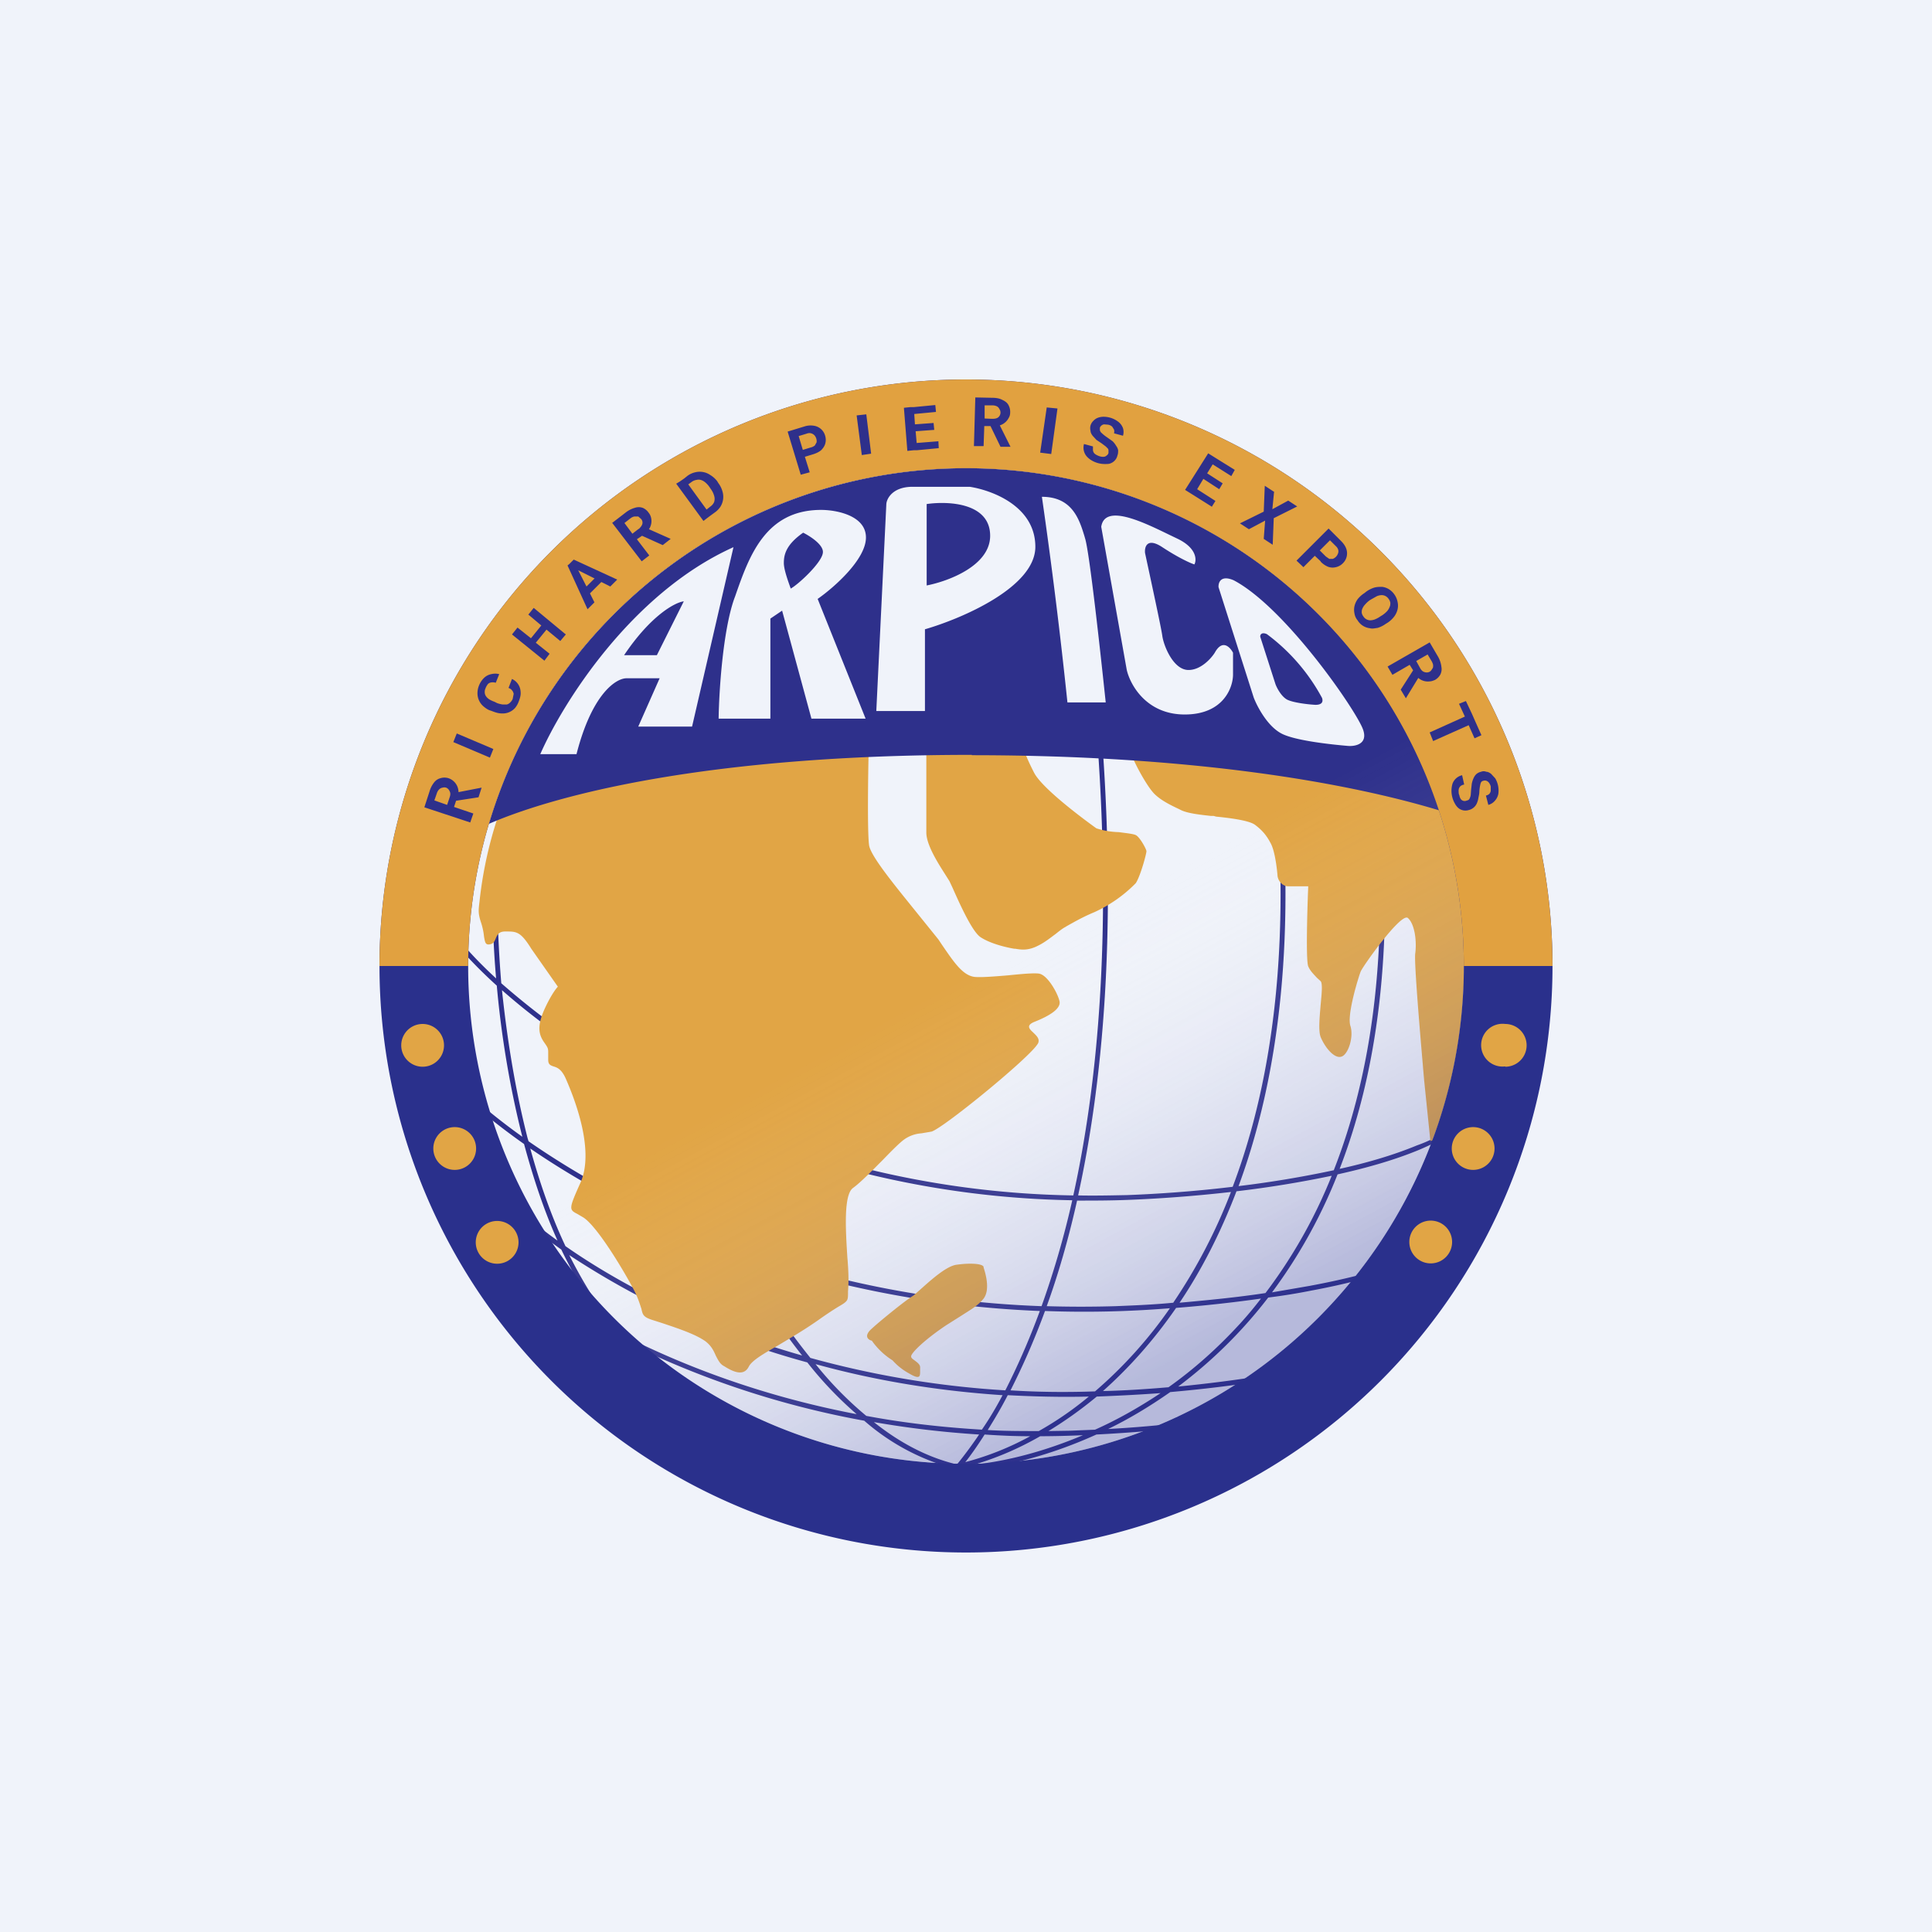
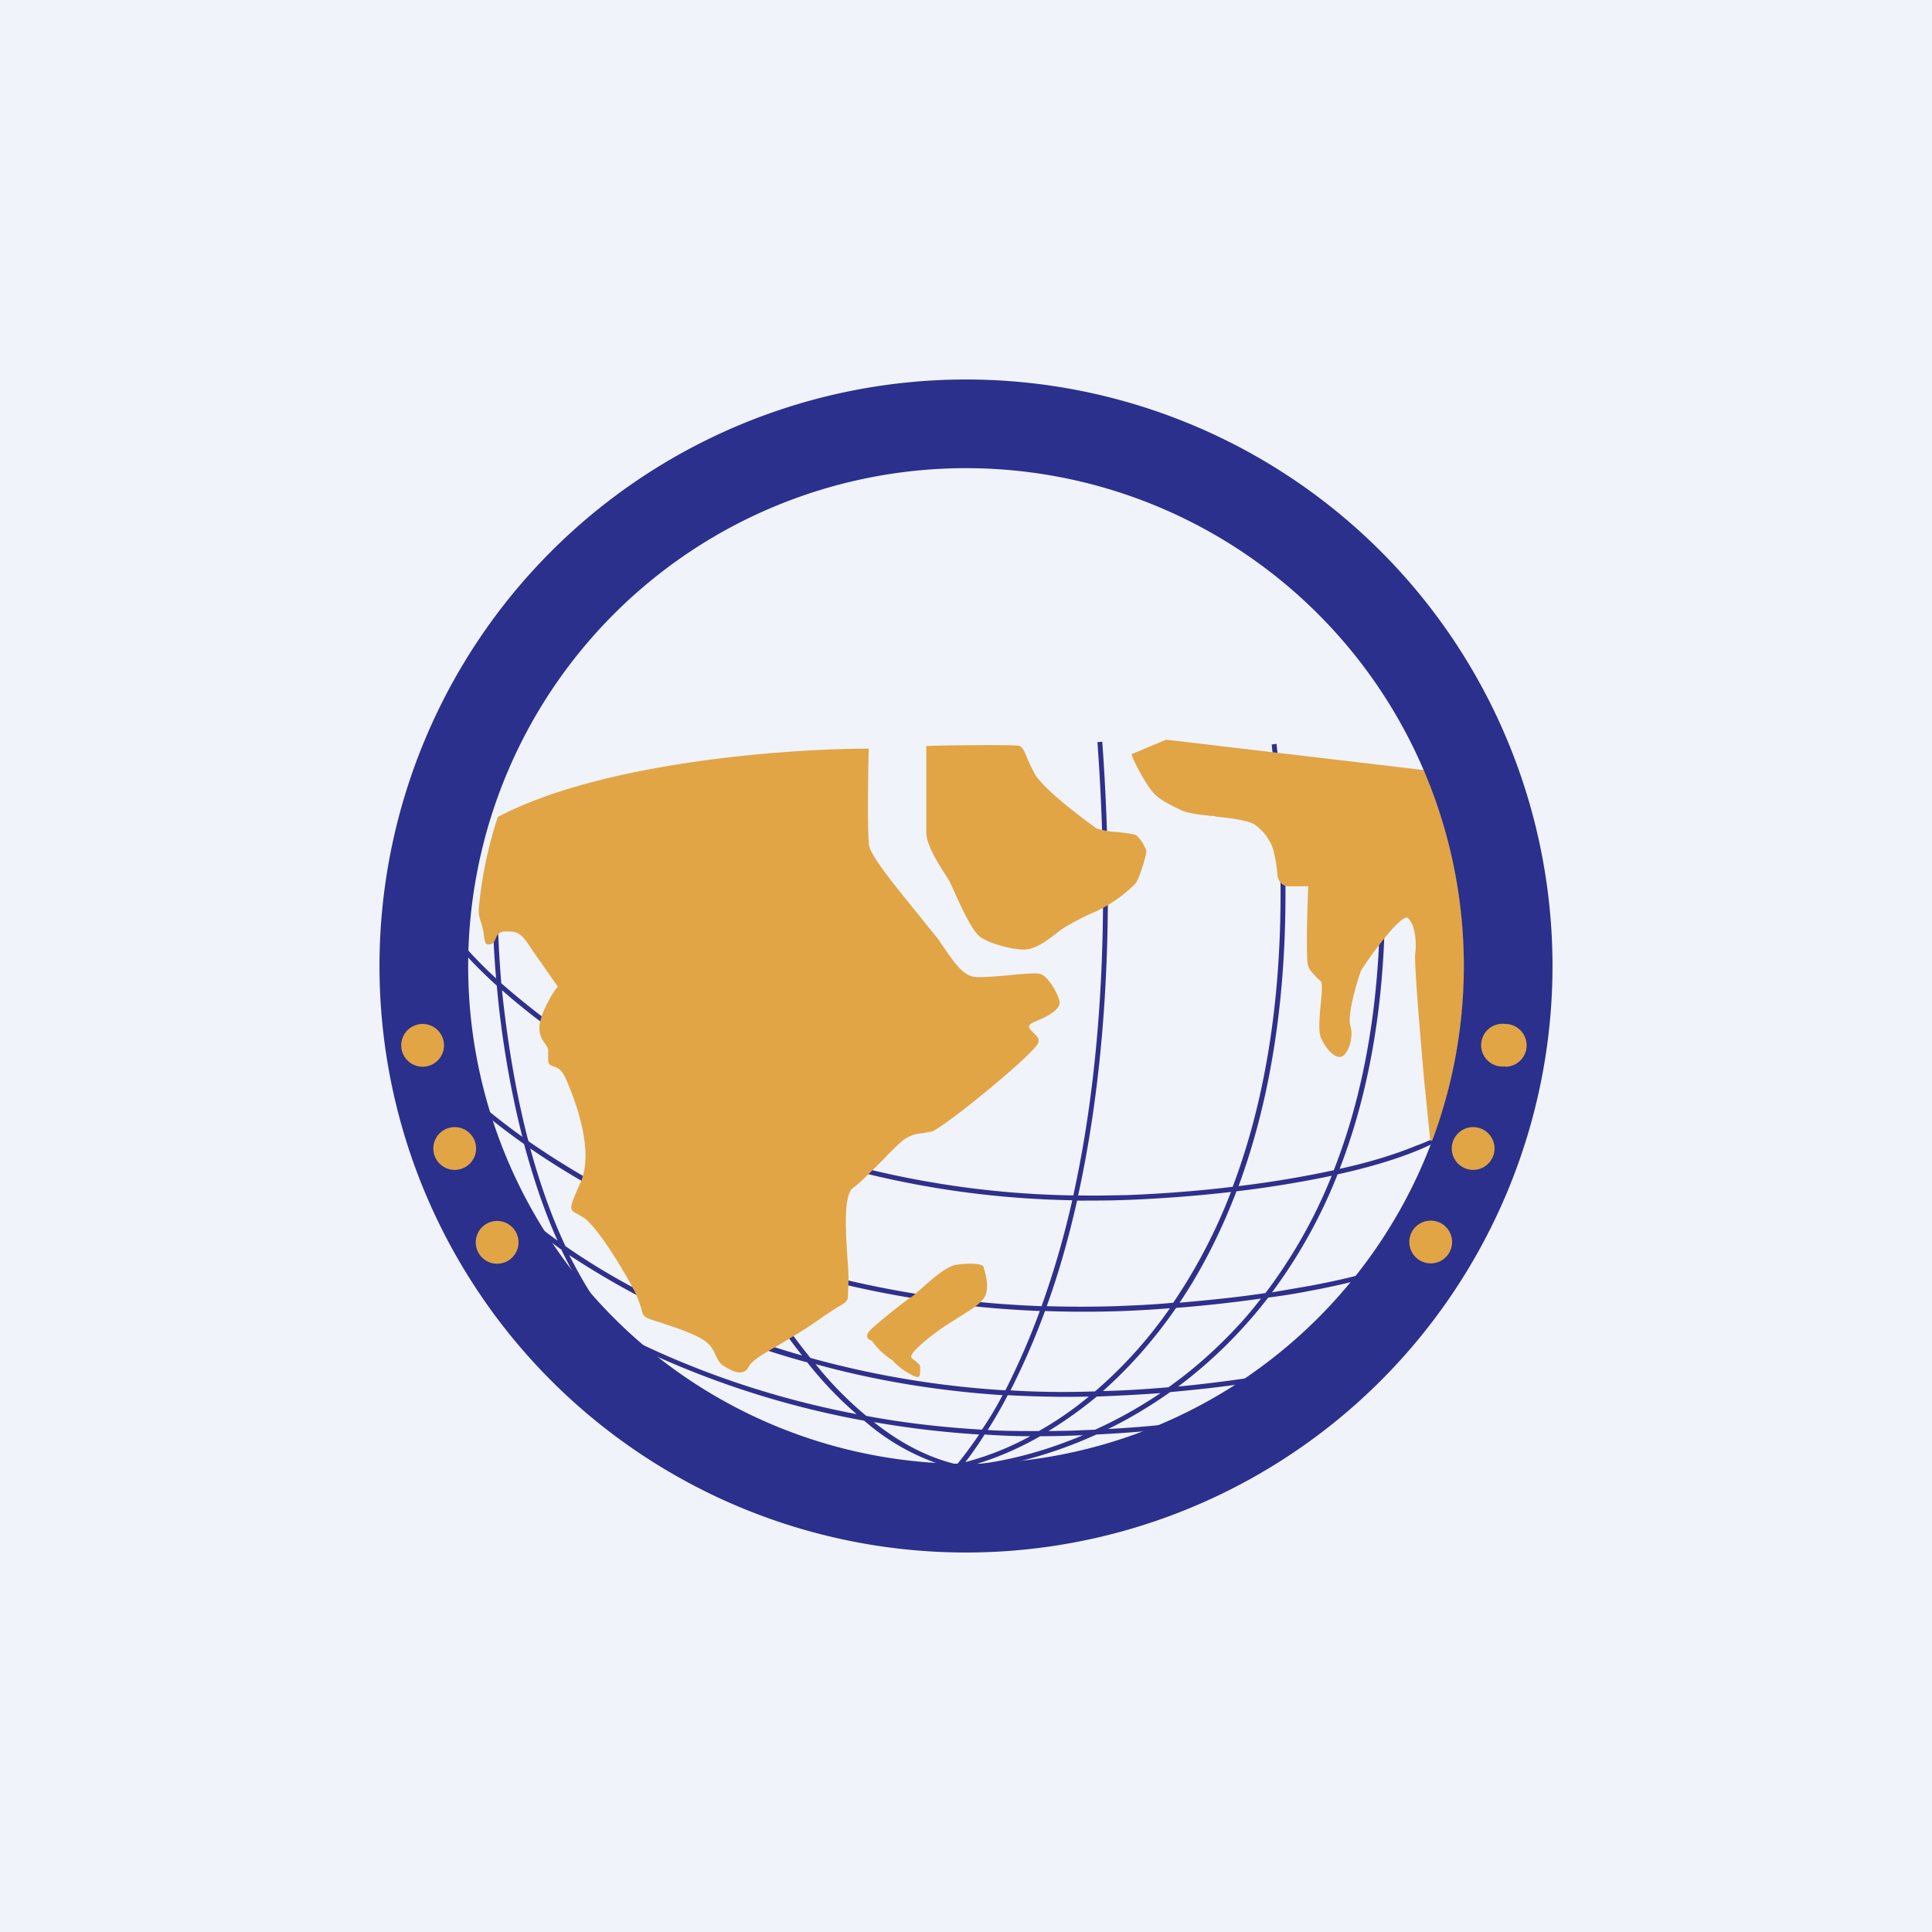
<svg xmlns="http://www.w3.org/2000/svg" width="56" height="56" viewBox="0 0 56 56">
  <path fill="#F0F3FA" d="M0 0h56v56H0z" />
  <path fill-rule="evenodd" d="M31.95 21.5c.41 5.67 0 9.96-.7 13.15.47.01.94 0 1.42-.01.82-.03 1.9-.1 3.06-.24 1.18-3.12 1.76-7.31 1.13-12.82l.14-.02c.63 5.5.06 9.68-1.1 12.82a30.84 30.84 0 0 0 2.76-.46c1.08-2.75 1.62-6.31 1.2-10.9H40c.42 4.54-.1 8.1-1.17 10.86.82-.18 1.59-.41 2.24-.68a4 4 0 0 0 1.74-1.2l.12.09c-.35.5-1 .9-1.8 1.24-.7.29-1.5.52-2.36.71a14.86 14.86 0 0 1-1.9 3.42l1.1-.19c1.02-.19 1.98-.43 2.77-.73.8-.3 1.41-.67 1.74-1.1l.11.1c-.35.45-1 .82-1.8 1.13-.8.3-1.77.55-2.79.74-.4.08-.83.15-1.24.2a13.51 13.51 0 0 1-2.61 2.58c.82-.08 1.7-.19 2.55-.33.88-.16 1.72-.35 2.41-.6.7-.24 1.24-.54 1.52-.88l.11.1c-.31.37-.88.67-1.58.92-.7.25-1.55.44-2.44.6-.93.16-1.9.27-2.8.35-.6.42-1.2.78-1.8 1.07 1.14-.06 2.53-.2 3.83-.42.88-.16 1.72-.35 2.42-.6.7-.24 1.23-.54 1.52-.88l.1.1c-.3.37-.87.67-1.58.92-.7.25-1.55.44-2.44.6-1.44.25-3 .38-4.19.44-1.5.68-2.93 1-4.04 1.05v-.05h-.04a6.48 6.48 0 0 1-2.65-1.4 26.1 26.1 0 0 1-6.76-2.21c.27.28.56.53.88.74l-.09.12c-.42-.3-.8-.65-1.16-1.05a16.44 16.44 0 0 1-3.8-2.57l.1-.1c.67.66 1.84 1.53 3.45 2.39-.54-.67-1-1.45-1.4-2.28-.59-.42-1.06-.81-1.41-1.15l.1-.1c.3.3.7.63 1.2.99-.4-.89-.71-1.84-.97-2.8-.95-.67-1.68-1.3-2.18-1.82l.1-.1c.47.49 1.15 1.08 2.03 1.71-.38-1.5-.62-3.02-.74-4.38-.43-.39-.78-.75-1.06-1.07l.1-.1c.26.3.57.62.94.96a26.86 26.86 0 0 1-.1-2.7h.14c-.01.77.02 1.75.11 2.84a22.9 22.9 0 0 0 4.65 3.15c-.3-.8-.53-1.54-.71-2.16l.13-.04c.2.66.45 1.44.77 2.3a26.92 26.92 0 0 0 11.74 2.9c.7-3.18 1.11-7.47.7-13.14l.14-.01ZM18 38.67c1.8.92 4.1 1.8 6.83 2.32a10.77 10.77 0 0 1-1.43-1.5 23.88 23.88 0 0 1-6.9-3.11c.43.85.92 1.64 1.5 2.3Zm7.33 2.55c.75.6 1.55 1.02 2.38 1.22l.05-.02a12 12 0 0 0 .62-.84 27.8 27.8 0 0 1-3.05-.36Zm3.14.22c-1.18-.07-2.3-.2-3.36-.4a10.3 10.3 0 0 1-1.47-1.5c1.63.45 3.44.77 5.42.9-.2.38-.4.71-.6 1Zm.07.14c-.21.33-.4.6-.56.8a8.3 8.3 0 0 0 1.88-.75c-.45 0-.89-.02-1.32-.05Zm1.57-.1c-.5 0-1 0-1.48-.03.18-.29.38-.62.58-1.01.76.04 1.55.06 2.35.04-.48.4-.97.73-1.45 1Zm.04.15c-.66.38-1.3.64-1.9.82.93-.1 2-.37 3.14-.85a30.39 30.39 0 0 1-1.24.03Zm1.6-.19-.73.03-.63.01c.46-.28.93-.61 1.4-1 .52-.02 1.16-.05 1.85-.1-.63.42-1.27.78-1.9 1.06Zm4.19-3.07c-.66.72-1.35 1.33-2.07 1.84-.7.06-1.36.1-1.9.11.73-.65 1.45-1.44 2.12-2.41.77-.06 1.61-.15 2.46-.27-.2.26-.4.5-.61.73Zm-2.03-.45a12.8 12.8 0 0 1-2.17 2.41c-.85.03-1.66.02-2.45-.03.32-.63.67-1.4 1-2.3a30.54 30.54 0 0 0 3.62-.08Zm-3.77.08c-.33.9-.68 1.67-1 2.3a27.34 27.34 0 0 1-5.65-.94 20.27 20.27 0 0 1-2-3c2.47.87 5.38 1.51 8.65 1.64Zm-8.4-.92c.47.78.97 1.53 1.51 2.21-2.99-.85-5.33-2.1-6.86-3.17-.42-.89-.75-1.85-1.02-2.83 1.5 1.03 3.5 2.12 5.92 3l.46.8Zm-6.42-4-.03-.1c-.37-1.45-.6-2.94-.74-4.28 1.13 1 2.72 2.13 4.7 3.14.5 1.33 1.16 2.82 1.94 4.26-2.42-.89-4.4-2-5.87-3.02Zm14.87 4.78c-3.34-.12-6.3-.79-8.8-1.69a34.57 34.57 0 0 1-1.95-4.23 27.07 27.07 0 0 0 11.64 2.85 26.01 26.01 0 0 1-.89 3.07Zm3.82-.1c-.62.06-1.2.08-1.67.1-.68.02-1.35.02-2 0 .32-.88.62-1.9.88-3.06.48 0 .96 0 1.46-.02.8-.03 1.86-.1 3-.23A15.82 15.82 0 0 1 34 37.77Zm2.67-.28c-.86.13-1.71.21-2.49.28.62-.92 1.18-2 1.65-3.23a31.17 31.17 0 0 0 2.76-.45 14.63 14.63 0 0 1-1.92 3.4Z" fill="#2E308B" />
  <path d="M41.52 33.06a14.4 14.4 0 0 0-.25-10.74l-7.47-.88-1 .42c.03.16.43.92.66 1.15.2.2.5.34.71.44l.06.03c.2.1.6.14.87.17h.08l.07.02c.3.03.95.1 1.13.24.2.15.33.3.45.53.13.23.19.8.2.95.02.15.14.29.3.3h.59c-.03.7-.07 2.16 0 2.32.06.14.16.23.25.33l.11.1c.06.07.03.36 0 .68-.03.36-.07.76 0 .94.14.33.4.62.59.57.2-.04.38-.57.27-.9-.1-.33.24-1.42.3-1.57.06-.15 1.18-1.73 1.37-1.55.2.18.26.68.21 1.04-.03.28.14 2.28.22 3.2v.01l.04.46.18 1.75.06-.01Zm-14.67-9.58v.65c0 .37.36.92.55 1.22l.12.19.08.17c.18.4.57 1.3.83 1.46.31.2.79.3.97.33h.03c.18.03.38.06.68-.1.18-.09.34-.22.49-.33.1-.08.2-.16.28-.2l.03-.02c.2-.11.45-.26.81-.41a3.99 3.99 0 0 0 1.2-.84c.14-.21.32-.89.31-.93 0-.05-.18-.39-.3-.46-.07-.04-.28-.06-.5-.09a2.33 2.33 0 0 1-.65-.11c-.14-.1-1.56-1.12-1.81-1.62a7.28 7.28 0 0 1-.2-.42c-.08-.2-.13-.31-.22-.35-.12-.04-1.85-.02-2.7 0v1.86Zm-12.42.2a11.78 11.78 0 0 0-.53 2.44c-.03.26-.05.35.05.64.05.16.07.29.08.39.03.17.04.25.18.22.1-.02.13-.1.16-.17.04-.1.09-.2.27-.2h.03c.3 0 .42 0 .73.5l.77 1.1c-.07.07-.23.3-.4.68-.2.46-.16.7 0 .93.12.17.12.18.12.32v.19c0 .14.07.16.15.19.1.03.24.07.37.38.24.55.83 2.04.42 2.98-.35.78-.34.79-.09.92l.17.1c.4.26 1.15 1.5 1.48 2.13.12.24.16.4.2.51.04.19.06.25.35.34l.22.07c.45.15 1 .33 1.29.54.17.13.24.28.3.42.07.13.12.24.24.3.24.15.57.32.72 0 .1-.17.4-.35.84-.6.33-.2.73-.43 1.16-.73.28-.2.47-.32.6-.4.14-.08.2-.12.24-.18.03-.05.03-.12.03-.25l.01-.17c.01-.2 0-.5-.03-.84-.05-.8-.11-1.81.17-2 .22-.16.55-.5.86-.81.26-.27.5-.51.63-.6a.98.98 0 0 1 .49-.17l.29-.05c.35-.1 3.05-2.31 3.1-2.59.03-.12-.07-.2-.16-.29-.11-.1-.2-.2.04-.3.43-.17.78-.38.73-.6-.05-.23-.35-.77-.6-.8-.14-.02-.5.01-.88.05-.36.03-.73.06-.93.05-.37-.01-.63-.4-1-.94l-.1-.15-.71-.88c-.58-.72-1.27-1.56-1.3-1.86-.05-.36-.03-2-.01-2.79-2.32 0-7.71.38-10.75 1.98Zm11.44 15.75a2.1 2.1 0 0 1-.6-.57c-.1-.02-.25-.13 0-.35.32-.29 1.02-.85 1.21-.96l.26-.23c.28-.25.7-.62.98-.66.42-.06.76-.03.79.06v.02c.05.15.2.64 0 .9-.16.2-.34.3-.62.48l-.46.29c-.57.38-1.03.8-1.02.91 0 .05.06.08.11.12.08.06.16.12.15.21v.1c0 .14 0 .25-.32.06a1.8 1.8 0 0 1-.48-.38Z" fill="#E1A545" />
-   <path fill-rule="evenodd" d="M28.17 21.88c-7.52 0-11.97 1.12-14 2a14.44 14.44 0 0 1 27.55-.39c-2.61-.79-7.08-1.6-13.55-1.6Zm-2.77-1.27.29-5.98c0-.17.18-.52.76-.52h1.66c.64.1 1.9.56 1.9 1.74 0 1.17-2.13 2.08-3.2 2.39v2.37H25.4Zm1.46-6v2.36c.62-.12 1.84-.57 1.84-1.44 0-.96-1.22-1.01-1.84-.92Zm4.08 5.75a153.3 153.3 0 0 0-.74-5.96c.87 0 1.08.64 1.23 1.13l.02.07c.13.4.45 3.34.6 4.76h-1.11Zm-15.28 1.5c.63-1.44 2.62-4.66 5.6-6l-1.2 5.2H18.5l.62-1.4h-.96c-.3 0-1 .44-1.45 2.2h-1.05Zm2.43-2.87h.95l.78-1.56c-.25.03-.95.4-1.73 1.56Zm3.19-1.63c-.33.94-.44 2.7-.45 3.47h1.5v-2.9l.34-.23.85 3.13h1.57l-1.39-3.47c.46-.32 1.4-1.14 1.4-1.78 0-.64-.86-.8-1.3-.8-1.62 0-2.09 1.35-2.49 2.5l-.03.08Zm1.44-1.04c0 .2.14.57.2.74.22-.12.89-.74.93-1.03.04-.23-.37-.49-.57-.59-.5.35-.56.64-.56.88Zm9.2-1.05.74 4.15c.1.43.57 1.29 1.68 1.29 1.12 0 1.4-.78 1.4-1.16v-.63c-.09-.17-.31-.4-.53 0-.1.16-.4.5-.76.5-.44 0-.72-.7-.76-.99-.03-.23-.35-1.7-.5-2.4-.02-.18.06-.46.5-.17.44.29.8.46.93.5.07-.13.07-.48-.5-.75l-.25-.12c-.74-.36-1.85-.9-1.95-.22Zm3.4 1.75 1.02 3.2c.1.26.4.84.82 1.05.4.2 1.43.31 1.9.35.2.02.6-.04.45-.47-.18-.53-2.25-3.54-3.75-4.33-.37-.16-.45.06-.44.2Zm1.21 1.44.44 1.37c.04.11.17.36.34.45.18.09.62.14.82.15.09 0 .25-.02.19-.2a5.62 5.62 0 0 0-1.6-1.85c-.16-.07-.2.03-.19.08Z" fill="#2E308B" />
  <path fill-rule="evenodd" d="M28 45a17 17 0 1 0 0-34 17 17 0 0 0 0 34Zm0-2.57a14.43 14.43 0 1 0 0-28.86 14.43 14.43 0 0 0 0 28.86Z" fill="#2A308C" />
-   <circle cx="28" cy="28" r="14.43" fill="url(#avbs2hjju)" />
-   <path d="M45 28a17 17 0 0 0-34 0h2.57a14.43 14.43 0 0 1 28.86 0H45Z" fill="#E1A140" />
-   <path fill-rule="evenodd" d="m28.23 12.92.04-1.4.48.01c.13 0 .23.02.3.06.09.04.15.09.18.15a.4.4 0 0 1 .05.22c0 .05-.01.1-.04.15a.44.44 0 0 1-.26.22l.31.62H29l-.29-.6h-.18l-.02.58h-.28Zm.3-.79.23.01c.07 0 .13-.01.17-.04a.18.18 0 0 0 .07-.14c0-.04-.01-.07-.03-.1a.17.17 0 0 0-.07-.08.28.28 0 0 0-.13-.03h-.23v.38Zm-1.33.66.01.2-.63.06h-.09l-.19.02-.1-1.25.19-.02h.1l.62-.06.02.2-.63.06.02.3.54-.04.02.2-.54.04.03.34.63-.05Zm4.93.28v.06c-.01.03-.02.05-.05.07a.14.14 0 0 1-.08.04.3.3 0 0 1-.11-.01.46.46 0 0 1-.1-.04.23.23 0 0 1-.08-.06.18.18 0 0 1-.03-.08v-.11l-.26-.07a.39.39 0 0 0 .08.36.6.6 0 0 0 .15.12.75.75 0 0 0 .38.1c.06 0 .12 0 .16-.02a.32.32 0 0 0 .2-.23c.02-.05.02-.1.02-.15-.01-.05-.03-.09-.06-.13a.59.59 0 0 0-.1-.13l-.17-.12a1.21 1.21 0 0 1-.17-.14.19.19 0 0 1-.03-.06v-.06c0-.03.02-.05.04-.07a.16.16 0 0 1 .08-.04l.12.01c.05.01.09.03.12.06l.05.08a.2.2 0 0 1 0 .11l.26.07a.37.37 0 0 0 0-.22.41.41 0 0 0-.13-.18.7.7 0 0 0-.43-.15.49.49 0 0 0-.17.03.35.35 0 0 0-.13.09.31.31 0 0 0-.08.13.31.31 0 0 0 0 .16c0 .05.03.1.06.14l.11.12.15.1.12.09.06.06c.02.02.02.05.02.07Zm4.8 1.18-.05.51.46-.25.26.17-.68.34-.03.77-.26-.17.04-.53-.47.25-.26-.17.69-.34.03-.75.26.17Zm3.24 3.83.05-.03a.79.79 0 0 0 .2-.19.57.57 0 0 0 .09-.2.48.48 0 0 0 0-.21.55.55 0 0 0-.08-.2.55.55 0 0 0-.17-.17.49.49 0 0 0-.2-.07c-.07 0-.14 0-.22.02a.8.8 0 0 0-.24.12l-.05.04a.8.8 0 0 0-.2.18.58.58 0 0 0-.09.2.5.5 0 0 0 0 .21c.01.07.04.14.09.2a.48.48 0 0 0 .36.23c.07.02.14 0 .22-.01a.8.8 0 0 0 .24-.12Zm-.1-.25-.05.03a.78.78 0 0 1-.16.09.4.4 0 0 1-.14.03.24.24 0 0 1-.2-.11.25.25 0 0 1-.05-.11c0-.04 0-.08.02-.12a.4.4 0 0 1 .08-.12.78.78 0 0 1 .13-.12l.05-.03.16-.09a.4.4 0 0 1 .14-.03.24.24 0 0 1 .2.11c.03.04.04.07.05.11 0 .04 0 .08-.02.12a.39.39 0 0 1-.07.12.77.77 0 0 1-.14.12Zm2.7 3.1-.11-.25-.17-.36-.2.08.17.37-1.02.46.1.25 1.03-.46.17.38.2-.09-.17-.38Zm-.27 2.28.06-.02a.12.12 0 0 0 .04-.05.34.34 0 0 0 .03-.1l.01-.14.02-.18a.71.71 0 0 1 .05-.16.38.38 0 0 1 .08-.12.32.32 0 0 1 .14-.07c.05-.02.1-.02.15 0 .05 0 .1.03.14.06l.12.13a.7.7 0 0 1 .09.45.41.41 0 0 1-.1.2.37.37 0 0 1-.19.12l-.07-.27a.2.2 0 0 0 .1-.05.17.17 0 0 0 .04-.09v-.12a.28.28 0 0 0-.05-.11.16.16 0 0 0-.08-.06.14.14 0 0 0-.08 0 .12.12 0 0 0-.06.03.19.19 0 0 0-.03.07 1.22 1.22 0 0 0-.03.21c0 .08-.02.14-.03.2a.6.6 0 0 1-.05.16.34.34 0 0 1-.23.18.32.32 0 0 1-.3-.06.46.46 0 0 1-.1-.13.74.74 0 0 1-.07-.57.39.39 0 0 1 .28-.25l.06.27a.26.26 0 0 0-.1.04.18.18 0 0 0-.05.07.23.23 0 0 0-.01.1c0 .03 0 .06.02.1a.3.3 0 0 0 .04.11.14.14 0 0 0 .16.05Zm-19.17-9.97.23-.07c.1-.03.18-.07.24-.12.06-.06.1-.12.12-.19a.4.4 0 0 0 0-.22.4.4 0 0 0-.33-.3.58.58 0 0 0-.27.02l-.49.15.38 1.25.26-.07-.14-.45Zm.17-.27-.23.07-.12-.4.23-.07c.05-.02.1-.02.13-.01.04.01.07.03.1.06a.26.26 0 0 1 .06.2l-.05.09a.27.27 0 0 1-.12.06Zm14.78 3.3-.17-.16-.33.33-.2-.19.93-.93.36.36c.07.07.12.14.15.22a.4.4 0 0 1-.1.43.4.4 0 0 1-.2.11.38.38 0 0 1-.22-.01.63.63 0 0 1-.22-.15Zm-.02-.31.17.17.1.07h.1a.26.26 0 0 0 .15-.15.18.18 0 0 0 .01-.11.23.23 0 0 0-.07-.11l-.17-.17-.3.3ZM20.6 14.94l.11-.08a.63.63 0 0 0 .17-.17.54.54 0 0 0 .06-.45.73.73 0 0 0-.12-.24l-.03-.05a.72.72 0 0 0-.2-.18.54.54 0 0 0-.44-.08.6.6 0 0 0-.22.1l-.1.08-.13.09-.1.06.79 1.08.09-.07.12-.09Zm-.12-.17.1-.08c.06-.04.1-.09.12-.14a.3.3 0 0 0 0-.18.61.61 0 0 0-.1-.2l-.04-.06a.67.67 0 0 0-.12-.13.36.36 0 0 0-.13-.07.26.26 0 0 0-.12 0 .33.33 0 0 0-.13.05l-.11.08.53.73Zm-5.17 3.04.38.32-.3.37-.39-.31-.16.2.94.76.15-.2-.4-.32.31-.38.4.33.16-.19-.93-.77-.16.2Zm-.47 1.87-.1.26c.05.02.08.04.1.07.03.03.04.07.05.1l-.03.15a.3.3 0 0 1-.07.1.21.21 0 0 1-.1.06h-.12a.79.79 0 0 1-.16-.04l-.08-.04a.76.76 0 0 1-.15-.07.33.33 0 0 1-.1-.1.21.21 0 0 1-.03-.1c0-.03 0-.07.02-.11.02-.06.05-.1.07-.13a.17.17 0 0 1 .1-.05.3.3 0 0 1 .13.01l.1-.25a.48.48 0 0 0-.23 0 .42.42 0 0 0-.2.1.64.64 0 0 0-.16.24.6.6 0 0 0-.04.23.5.5 0 0 0 .18.37c.06.05.13.1.21.12l.08.03c.08.03.16.05.24.05a.48.48 0 0 0 .38-.16.62.62 0 0 0 .11-.2c.04-.1.06-.19.05-.27a.43.43 0 0 0-.25-.37Zm20.29-5 .1-.16-.53-.34.18-.3.46.3.1-.17-.45-.29.16-.26.54.34.1-.18-.53-.33-.08-.05-.16-.1-.67 1.06.16.1.08.05.54.34Zm-18.5 1.54-.05.05-.08.08-.05.04.58 1.27.2-.2-.13-.26.33-.33.26.13.2-.2-1.26-.58Zm.6.55-.23.23-.24-.47.48.24Zm-3.99 4.49-.1.25 1.06.45.1-.25-1.06-.45Zm11.6-9.22.27-.03.14 1.14-.27.04-.15-1.15Zm5.81-.2-.31-.03-.19 1.31.32.04.18-1.31Zm-17.02 12-1.33-.44.15-.46a.76.76 0 0 1 .14-.27c.06-.07.12-.1.2-.12a.4.4 0 0 1 .22.01.43.43 0 0 1 .28.4l.67-.13-.09.28-.65.1-.06.18.56.19-.09.26Zm-.67-.51.07-.21c.03-.08.03-.14 0-.19a.18.18 0 0 0-.1-.1.18.18 0 0 0-.1 0 .18.18 0 0 0-.1.05.28.28 0 0 0-.07.12l-.07.2.37.13Zm4.78-8.18.86 1.12.22-.17-.36-.47.15-.1.6.27.23-.18-.63-.28a.42.42 0 0 0 .06-.34.35.35 0 0 0-.07-.14.4.4 0 0 0-.17-.14.35.35 0 0 0-.23 0 .77.77 0 0 0-.27.14l-.39.3Zm.77.18-.18.14-.23-.31.18-.14a.28.28 0 0 1 .11-.05h.11l.08.07c.04.04.05.1.04.14-.01.05-.05.1-.1.15Zm22.93 3.29-1.22.7.14.24.5-.29.1.16-.36.56.15.25.36-.59a.42.42 0 0 0 .33.1c.05 0 .1-.02.15-.04a.4.4 0 0 0 .16-.16.35.35 0 0 0 .03-.22.77.77 0 0 0-.1-.3l-.24-.41Zm-.28.74-.11-.2.33-.19.12.2c.02.04.04.08.04.12 0 .04 0 .07-.03.1a.18.18 0 0 1-.07.08.18.18 0 0 1-.15.01c-.05-.01-.1-.06-.13-.12Z" fill="#2E308B" />
  <path d="M12.25 30.92a.62.62 0 1 0 0-1.24.62.62 0 0 0 0 1.24Zm.93 2.99a.62.62 0 1 0 0-1.24.62.62 0 0 0 0 1.24Zm1.85 2.1a.62.62 0 1 1-1.24 0 .62.62 0 0 1 1.24 0Zm28.6-5.1a.62.62 0 1 1 0-1.23.62.62 0 0 1 0 1.24Zm-.93 3a.62.62 0 1 1 0-1.24.62.62 0 0 1 0 1.24ZM40.85 36a.62.62 0 1 0 1.24 0 .62.62 0 0 0-1.24 0Z" fill="#E1A545" />
  <defs>
    <linearGradient id="avbs2hjju" x1="35.91" y1="38.57" x2="29.82" y2="27.3" gradientUnits="userSpaceOnUse">
      <stop stop-color="#2D3194" stop-opacity=".3" />
      <stop offset="1" stop-color="#FFFFFD" stop-opacity="0" />
    </linearGradient>
  </defs>
</svg>